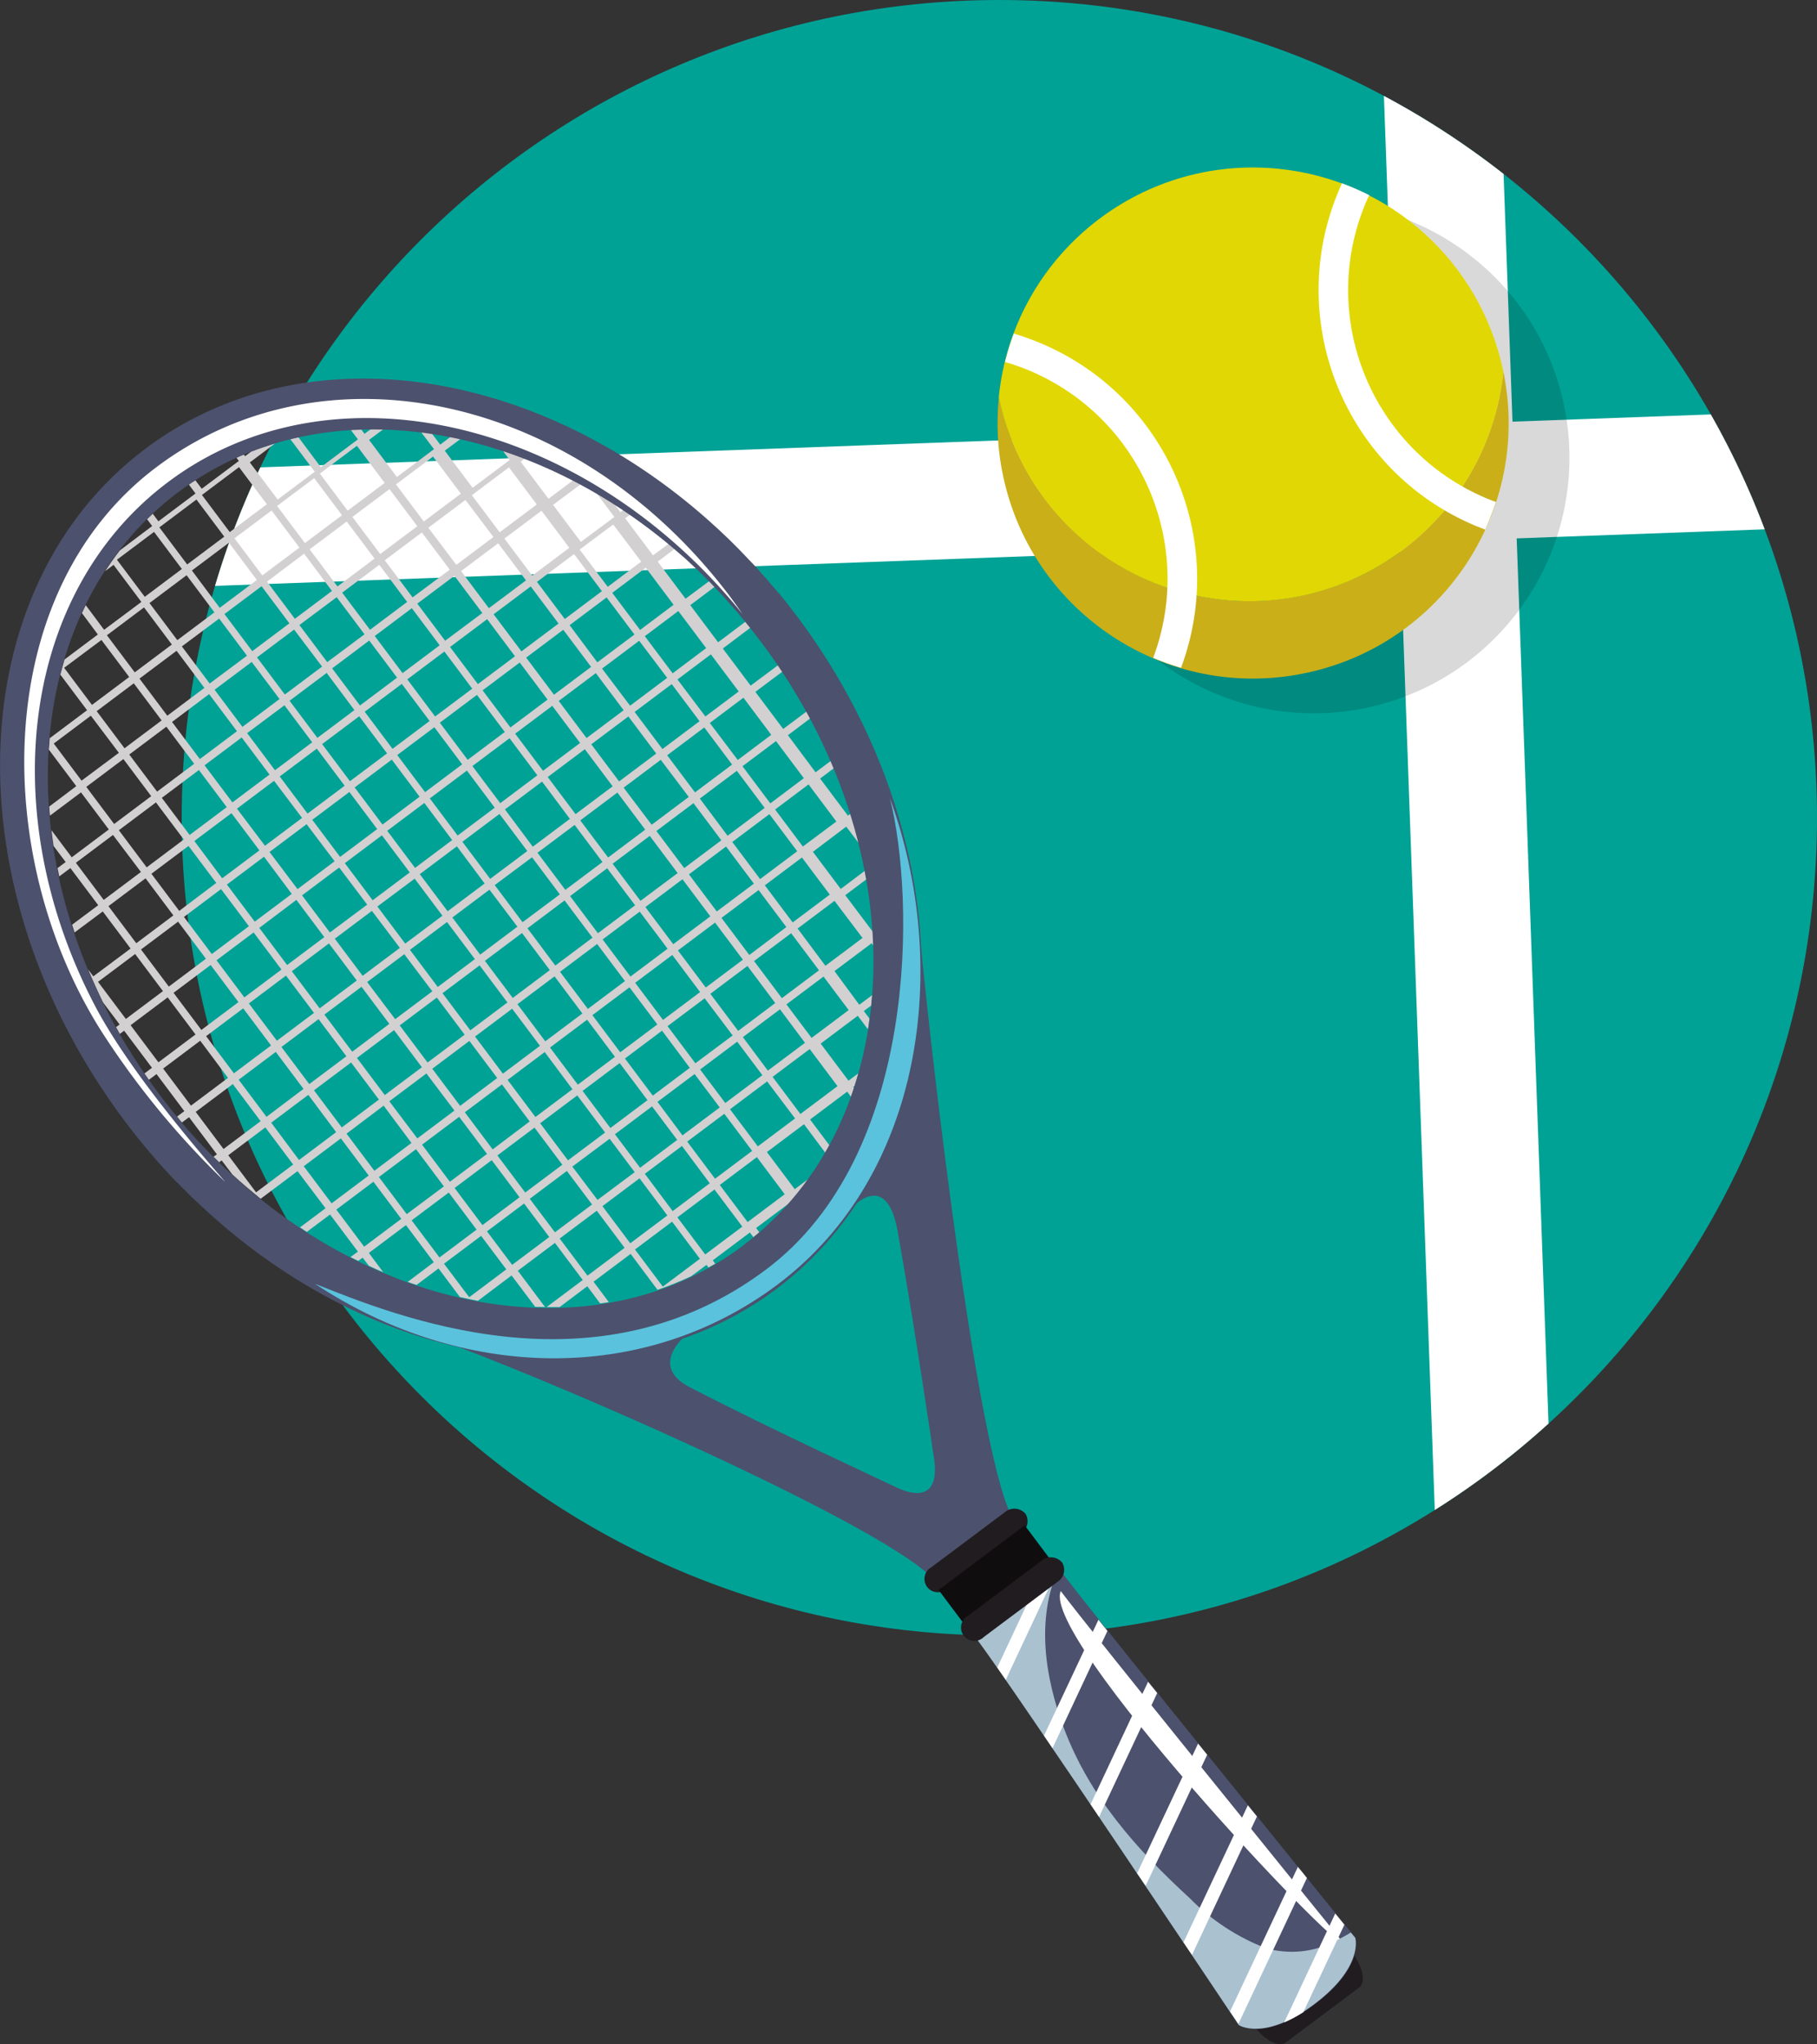
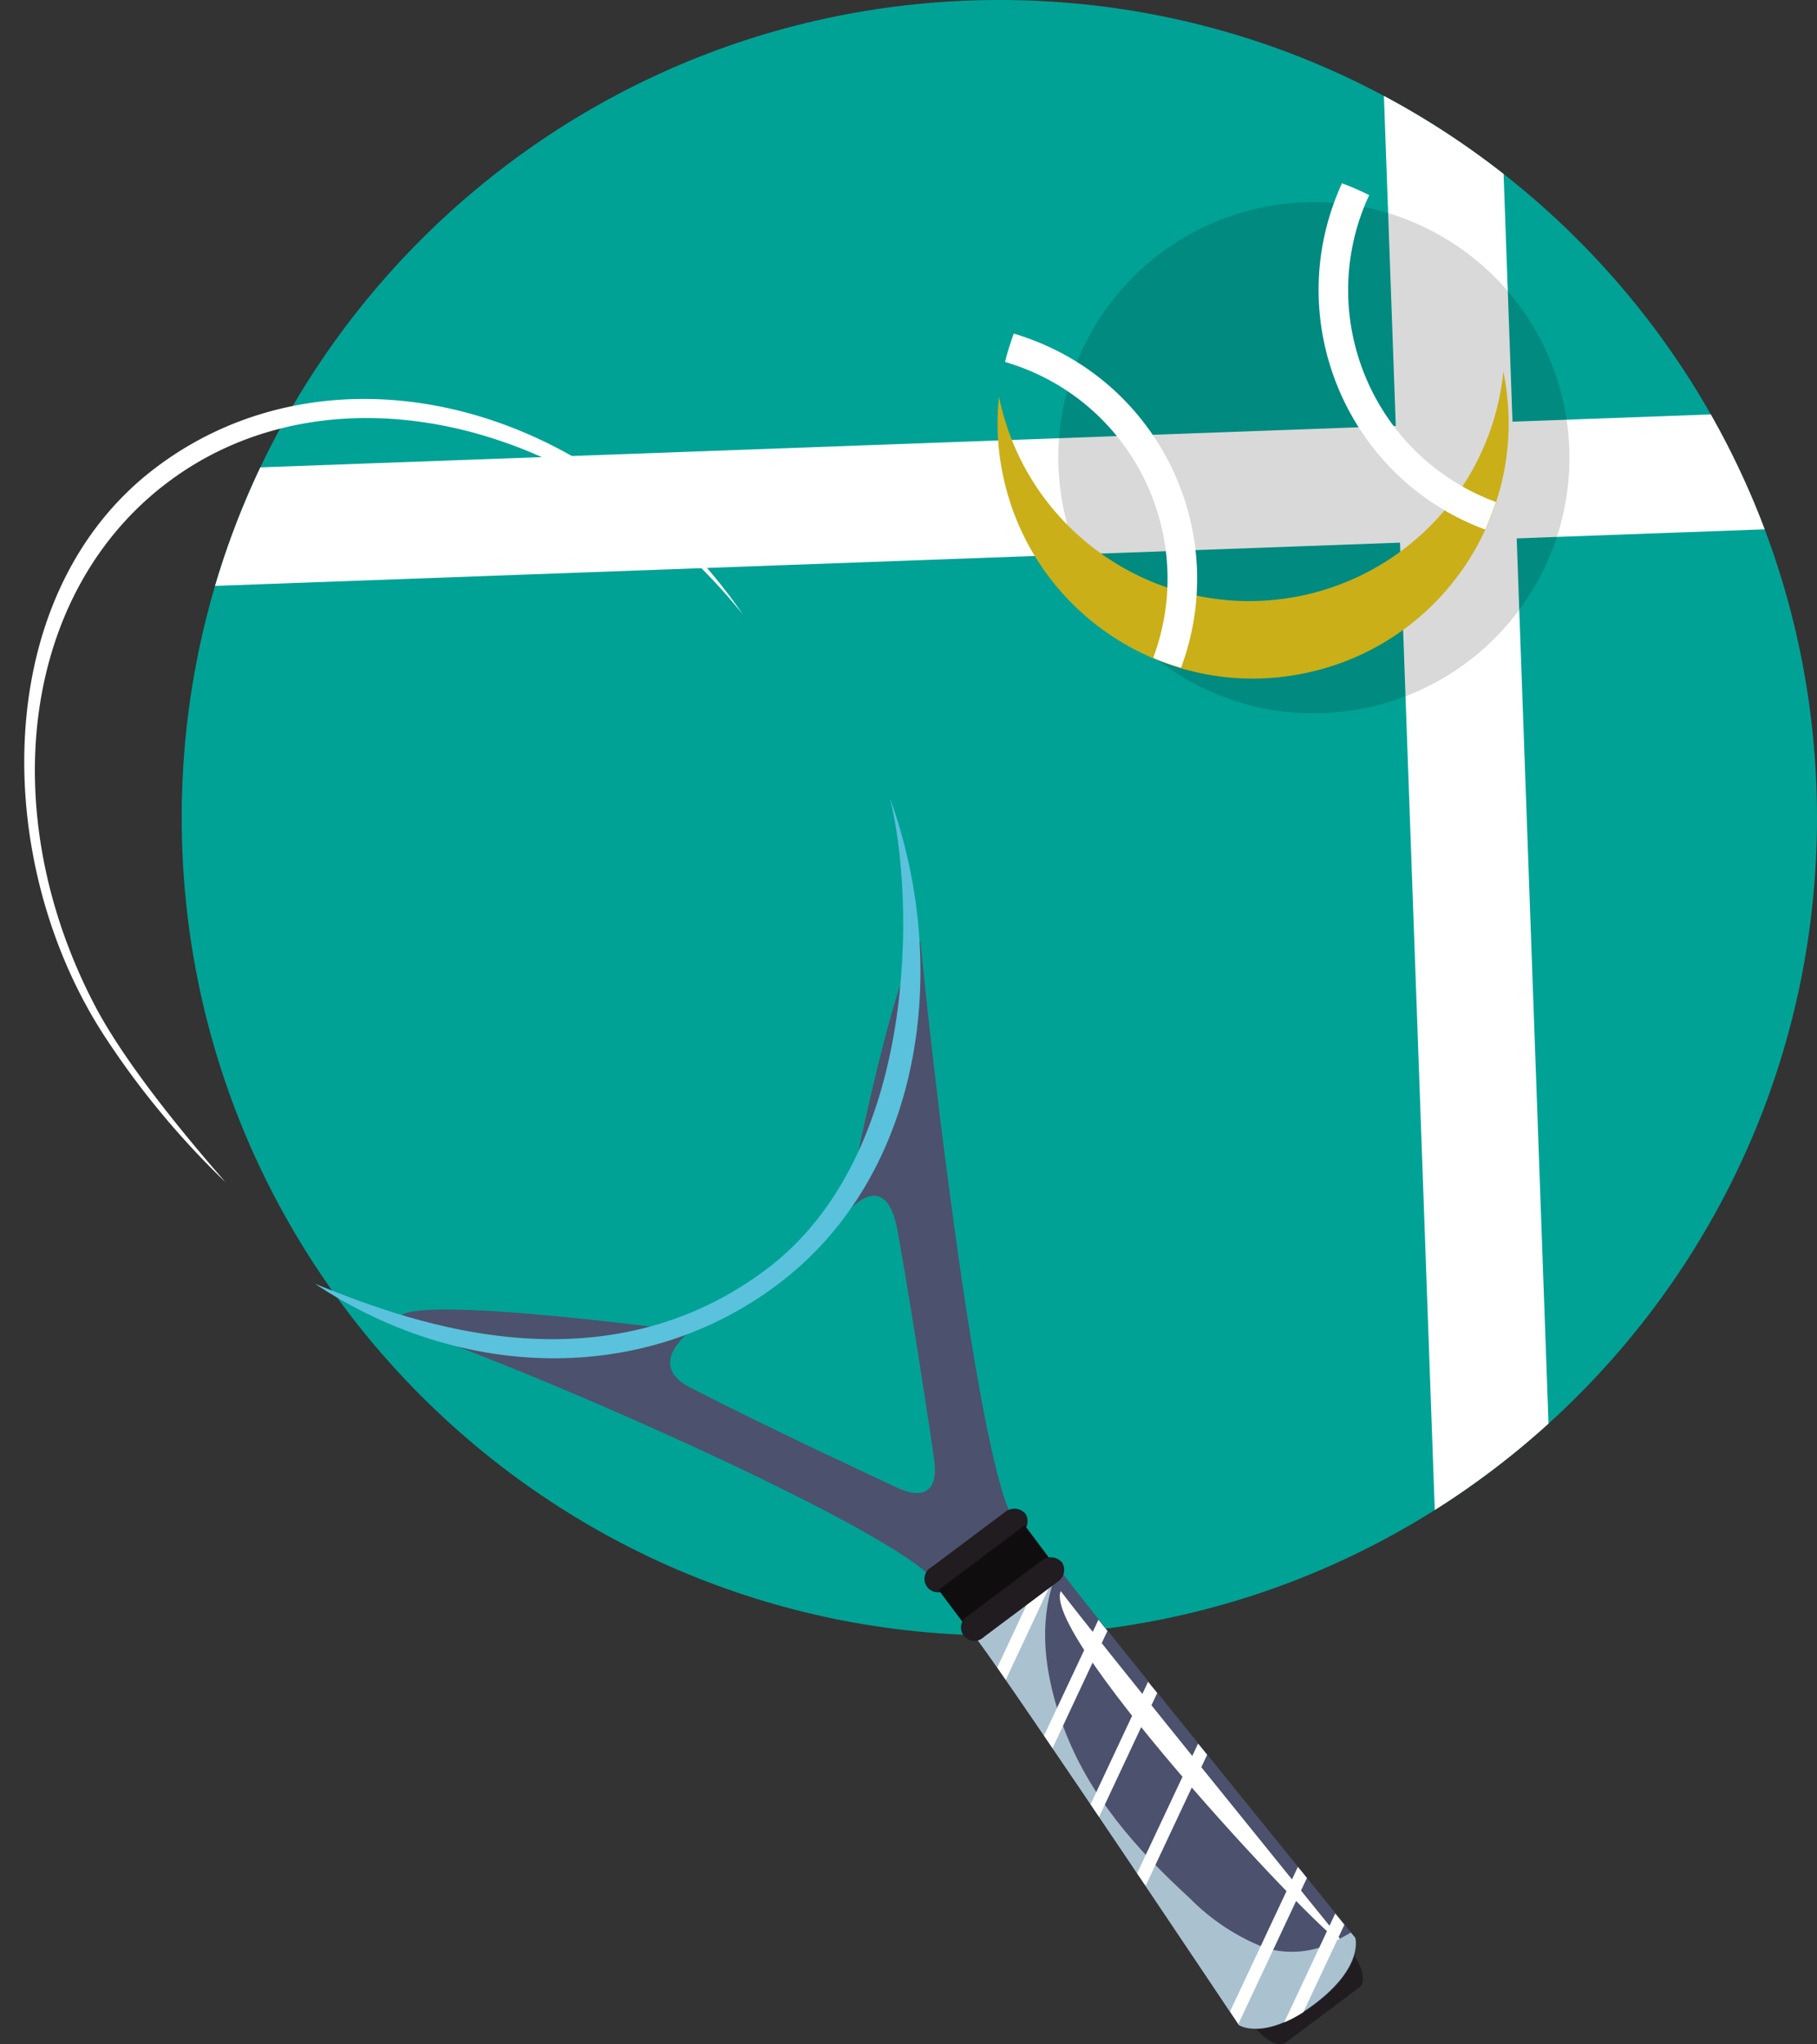
<svg xmlns="http://www.w3.org/2000/svg" viewBox="0 0 96 108">
  <rect x="0" y="0" width="96" height="108" fill="#333333" stroke="none" />
  <defs>
    <clipPath id="clippath">
      <path d="M9.6 43.2c0 23.86 19.34 43.2 43.2 43.2S96 67.06 96 43.2 76.66 0 52.8 0C28.94 0 9.6 19.34 9.6 43.2" class="cls-5" />
    </clipPath>
    <clipPath id="clippath-1">
      <path d="M55.92 10.68h27v27h-27z" class="cls-5" />
    </clipPath>
    <clipPath id="clippath-2">
      <path d="M55.99 84.06h15.05v18.67H55.99z" class="cls-5" />
    </clipPath>
    <clipPath id="clippath-3">
      <path d="M51.15 82.41h20.49v24.77H51.15z" class="cls-5" />
    </clipPath>
    <clipPath id="clippath-4">
      <path d="M52.69 82.92h18.34v24H52.69z" class="cls-5" />
    </clipPath>
    <clipPath id="clippath-5">
      <path d="M1.28 21.08h37.96v41.38H1.28z" class="cls-5" />
    </clipPath>
    <clipPath id="clippath-6">
      <path d="M16.64 42.17h31.99v29.59H16.64z" class="cls-5" />
    </clipPath>
    <style>.cls-1{mix-blend-mode:multiply}.cls-1,.cls-2,.cls-3{isolation:isolate}.cls-4{clip-path:url(#clippath)}.cls-5{fill:none}.cls-10,.cls-11,.cls-12,.cls-13,.cls-14,.cls-15,.cls-16,.cls-17,.cls-5,.cls-6,.cls-7,.cls-8,.cls-9{stroke-width:0}.cls-18{clip-path:url(#clippath-1)}.cls-19{clip-path:url(#clippath-4)}.cls-20{clip-path:url(#clippath-3)}.cls-21{clip-path:url(#clippath-2)}.cls-22{clip-path:url(#clippath-6)}.cls-23{clip-path:url(#clippath-5)}.cls-24{opacity:.15}.cls-6{fill:#caaf18}.cls-6,.cls-7,.cls-8{fill-rule:evenodd}.cls-7{fill:#e1d704}.cls-16,.cls-8{fill:#fff}.cls-10{fill:#4c516d}.cls-11{fill:#5ac2dc}.cls-12{fill:#100d0f}.cls-13{fill:#201c20}.cls-14{fill:#d2d0d1}.cls-15{fill:#aac1d0}.cls-17{fill:#00a296}.cls-3{mix-blend-mode:soft-light}</style>
  </defs>
  <g class="cls-2">
    <g id="Laag_1" data-name="Laag 1">
      <g id="Group_17227" data-name="Group 17227">
        <g id="Group_16088" data-name="Group 16088">
          <path id="Path_41753" d="M96 43.2c0 23.86-19.34 43.2-43.2 43.2S9.6 67.06 9.6 43.2 28.94 0 52.8 0C76.66 0 96 19.34 96 43.2" class="cls-17" data-name="Path 41753" />
        </g>
        <g id="Group_16089" data-name="Group 16089">
          <g class="cls-4">
            <g id="Group_16059" data-name="Group 16059">
              <path id="Rectangle_12053" d="M9.51 23.09h96.06v6.17H9.51z" class="cls-16" data-name="Rectangle 12053" transform="rotate(-2.09 57.652 26.278)" />
              <path id="Rectangle_12054" d="M74.76-10h6.17v120.94h-6.17z" class="cls-16" data-name="Rectangle 12054" transform="rotate(-2.06 78.097 50.645)" />
              <g id="Group_16058" class="cls-24" data-name="Group 16058">
                <g id="Group_16057" data-name="Group 16057">
                  <g class="cls-18">
                    <g id="Group_16056" data-name="Group 16056">
                      <path id="Path_41754" d="M82.65 21.49c-1.49-7.31-8.61-12.03-15.92-10.54S54.7 19.56 56.19 26.87c1.49 7.31 8.61 12.03 15.92 10.54a13.502 13.502 0 0 0 10.54-15.92" class="cls-9" data-name="Path 41754" />
                    </g>
                  </g>
                </g>
              </g>
              <path id="Path_41755" d="M79.43 19.64c1.5 7.3-3.21 14.44-10.52 15.93-7.3 1.5-14.44-3.21-15.93-10.52-.28-1.34-.34-2.72-.2-4.09 1.5 7.3 8.63 12.01 15.93 10.52a13.49 13.49 0 0 0 10.72-11.85" class="cls-6" data-name="Path 41755" />
-               <path id="Path_41756" d="M79.43 19.64c-.76 7.42-7.39 12.81-14.81 12.05-5.87-.6-10.66-4.94-11.85-10.72.76-7.42 7.39-12.81 14.81-12.05 5.87.6 10.66 4.94 11.85 10.72" class="cls-7" data-name="Path 41756" />
              <path id="Path_41757" d="m70.9 9.68-.18.42c-2.88 6.87.35 14.78 7.22 17.67.18.07.35.14.53.21.06-.14.13-.28.18-.42.14-.34.27-.69.39-1.04-.16-.06-.33-.12-.49-.19-6.08-2.55-8.94-9.54-6.39-15.62.06-.13.12-.26.18-.4-.29-.15-.6-.29-.91-.42-.18-.07-.35-.14-.53-.21m-17.34 7.95c-.18.49-.34.99-.46 1.49.43.13.86.28 1.27.45 5.91 2.48 8.8 9.18 6.56 15.18l.06.03c.46.19.93.36 1.41.5 2.6-6.99-.96-14.76-7.95-17.36-.29-.11-.59-.21-.89-.3" class="cls-8" data-name="Path 41757" />
            </g>
          </g>
        </g>
        <g id="Group_16090" data-name="Group 16090">
          <g id="Group_16081" data-name="Group 16081">
            <g id="Group_16078" data-name="Group 16078">
              <g id="Group_16082" data-name="Group 16082">
                <path id="Path_41759" d="M71.45 103.16c.56.75.72 1.57.37 1.83l-3.9 2.92c-.35.27-1.1-.12-1.66-.87s-.72-1.57-.37-1.83l3.9-2.92c.35-.27 1.1.12 1.66.87" class="cls-13" data-name="Path 41759" />
                <path id="Path_41760" d="M65.47 106.99s1.34.88 3.98-1.1 2.17-3.51 2.17-3.51-13.71-16.91-15.41-19.17-6.6.69-4.55 3.41 13.82 20.36 13.82 20.36" class="cls-10" data-name="Path 41760" />
                <g id="Group_16064" class="cls-3" data-name="Group 16064">
                  <g id="Group_16063" data-name="Group 16063">
                    <g class="cls-21">
                      <g id="Group_16062" data-name="Group 16062">
                        <path id="Path_41761" d="M71.04 102.72c-2.37-2.93-13.45-16.6-14.96-18.62-.01-.01-.02-.03-.04-.04-1.01 2.48 14.49 18.97 15 18.66" class="cls-16" data-name="Path 41761" />
                      </g>
                    </g>
                  </g>
                </g>
                <g id="Group_16067" class="cls-1" data-name="Group 16067">
                  <g id="Group_16066" data-name="Group 16066">
                    <g class="cls-20">
                      <g id="Group_16065" data-name="Group 16065">
                        <path id="Path_41762" d="M70.48 102.58c-1.11.56-2.39.68-3.59.34-1.52-.58-2.9-1.49-4.04-2.65-2.81-2.58-5.3-5.38-6.65-9-.99-2.67-1.46-5.68-.3-8.36-1.89-1.66-6.21 1.12-4.27 3.71 2.04 2.73 13.82 20.36 13.82 20.36s1.34.88 3.98-1.1 2.17-3.51 2.17-3.51l-.23-.28c-.29.18-.59.34-.9.48" class="cls-15" data-name="Path 41762" />
                      </g>
                    </g>
                  </g>
                </g>
                <g id="Group_16070" class="cls-3" data-name="Group 16070">
                  <g id="Group_16069" data-name="Group 16069">
                    <g class="cls-19">
                      <g id="Group_16068" data-name="Group 16068">
                        <path id="Path_41763" d="m70.55 101.08-2.7 5.76c.35-.15.69-.33 1.01-.54l2.17-4.62-.48-.59" class="cls-16" data-name="Path 41763" />
                        <path id="Path_41764" d="m68.57 98.63-3.58 7.63.44.66 3.62-7.71c-.15-.19-.31-.39-.48-.59" class="cls-16" data-name="Path 41764" />
-                         <path id="Path_41765" d="m65.93 95.37-3.4 7.24.45.66 3.43-7.31-.48-.59" class="cls-16" data-name="Path 41765" />
                        <path id="Path_41766" d="m63.3 92.11-3.22 6.85.45.66 3.25-6.92-.48-.59" class="cls-16" data-name="Path 41766" />
                        <path id="Path_41767" d="m60.66 88.84-3.04 6.48.45.66 3.07-6.54-.48-.59" class="cls-16" data-name="Path 41767" />
                        <path id="Path_41768" d="m58.04 85.56-2.88 6.13.45.66 2.9-6.19-.48-.6" class="cls-16" data-name="Path 41768" />
                        <path id="Path_41769" d="m54.7 83.8-2.01 4.29c.14.2.29.42.45.65l2.73-5.82-1.17.88Z" class="cls-16" data-name="Path 41769" />
                      </g>
                    </g>
                  </g>
                </g>
                <path id="Path_41770" d="M53.64 80.42c-1.89-2.52-4.44-24.66-5.01-30.7-1.45 1.38-3.96 14.43-3.96 14.43s2.11-2.73 2.76.91c.89 5 1.75 10.84 1.92 12 .27 1.85-.67 2.15-2 1.51-.8-.39-6.22-2.87-10.9-5.28-2.35-1.21 0-2.94 0-2.94s-18.11-2.49-15.05-.21c6.7 2.22 25.98 10.7 28.04 13.44 2.05 2.74 6.11-.64 4.22-3.16" class="cls-10" data-name="Path 41770" />
-                 <path id="Path_41771" d="m18.54 22.72.37.49-1.96 1.47-1.18-1.58c-.15.03-.29.06-.43.1l1.29 1.72-1.96 1.47-1.47-1.96 1.34-1.01c-.42.13-.85.27-1.26.43l-.33.25-.07-.09c-.13.05-.26.11-.39.17l.13.17-1.96 1.47-.34-.45c-.11.07-.23.15-.34.23l.35.47-1.96 1.47-.3-.4c-.1.1-.2.19-.3.29l.27.36-1.71 1.29c-.27.35-.53.72-.77 1.09l.44-.33 1.47 1.96-1.97 1.47-.97-1.3c-.07.14-.13.28-.2.42l.84 1.13-1.76 1.32c-.08.27-.15.53-.22.8l1.41 1.88-1.96 1.47h-.01c-.02.19-.03.4-.05.61l1.45 1.93-1.43 1.08c.01.16.02.32.04.48l1.64-1.23 1.47 1.96-1.96 1.47-1.07-1.43c.03.27.07.55.11.83l.64.85-.43.32c.03.15.06.3.09.44l.59-.44 1.47 1.96-1.38 1.03c.04.14.09.27.13.41l1.49-1.11 1.47 1.96-1.97 1.47-.27-.36c.24.58.5 1.15.78 1.73l.88 1.17-.19.14c.07.12.13.24.2.36l.23-.17 1.47 1.96-.4.3c.08.11.15.22.23.34l.41-.31 1.47 1.96-.39.29c.09.1.17.21.26.31l.38-.28 1.47 1.96-.18.13c.1.1.2.19.3.29l.13-.1.57.75c.49.45.99.87 1.49 1.28l1.95-1.46 1.48 1.96-1.35 1.01.36.24 1.23-.92 1.47 1.96-.39.29c.13.07.27.13.41.2l.23-.17.33.43c.25.12.51.23.76.34l-.76-1.02 1.96-1.47 1.47 1.96-1.38 1.04c.16.06.31.11.47.16l1.16-.87 1.13 1.51c.32.07.63.14.95.2l1.78-1.34 1.25 1.66c.17 0 .35 0 .52.01l-1.44-1.92 1.96-1.47 1.47 1.96-1.91 1.43h.69l1.46-1.1.68.91c.15-.02.3-.05.46-.07l-.81-1.08 1.96-1.47 1.42 1.9c.61-.21 1.2-.45 1.78-.72l.81-.6.1.14c.12-.07.24-.13.36-.2l-.13-.18 1.96-1.47.19.25c.11-.09.21-.17.31-.26l-.17-.23 1.71-1.28c.37-.41.71-.84 1.03-1.29l-.7.52-1.47-1.96 1.96-1.47 1.12 1.5c.08-.13.15-.26.22-.39l-1.02-1.36 1.96-1.47.2.27c.06-.15.11-.31.16-.47l-.04-.05.07-.05c.07-.22.14-.44.2-.67l-.52.39-1.47-1.96 1.96-1.47.54.72c.03-.19.06-.38.08-.57l-.3-.4.39-.29c.02-.18.04-.36.05-.55l-.68.51-1.31-1.78 1.96-1.47.1.13c0-.24-.02-.48-.03-.73l-1.46-1.94 1.13-.85c-.03-.15-.05-.3-.08-.45l-1.29.97L42.95 45l1.76-1.33.69.91c-.09-.35-.18-.71-.28-1.06l-.07-.1.04-.03c-.04-.14-.08-.28-.13-.42l-.16.12-1.47-1.96.76-.57c-.05-.13-.11-.26-.16-.39l-.84.63-1.46-1.96 1.22-.92c-.06-.12-.13-.24-.2-.36l-1.27.95-1.47-1.96 1.47-1.1c-.08-.11-.15-.23-.23-.34l-1.49 1.11-1.47-1.96 1.5-1.13-.26-.32-1.49 1.12-1.47-1.96 1.33-1c-.1-.1-.19-.2-.29-.3l-1.29.96-1.47-1.96.93-.7c-.11-.09-.21-.18-.32-.27l-.86.64-1.47-1.96.3-.22-.36-.24-.19.14-.38-.51c-.31-.2-.62-.39-.94-.57l1 1.33-1.77 1.32-1.47-1.96 1.49-1.11c-.13-.07-.27-.14-.4-.21l-1.33 1-1.47-1.96.25-.19c-.15-.06-.3-.12-.46-.17l-.04.03-.05-.07-.69-.24.41.55-1.96 1.47-1.47-1.96.87-.65c-.18-.04-.35-.08-.53-.11l-.58.44-.47-.62c-.19-.03-.38-.05-.57-.08l.71.94-1.96 1.47-1.47-1.96.8-.6h-.67l-.37.28-.2-.27c-.17 0-.33.01-.49.02m-3.08 38.85-1.96 1.47-1.47-1.96 1.96-1.47 1.47 1.96Zm-1.72-2.29-1.96 1.47-1.47-1.96 1.96-1.47 1.47 1.96Zm-1.72-2.29-1.96 1.47-1.47-1.96 1.96-1.47 1.47 1.97Zm-1.72-2.29-1.96 1.47-1.47-1.96 1.96-1.47 1.47 1.96Zm-1.72-2.29-1.96 1.47-1.47-1.96 1.96-1.47 1.47 1.96ZM21.2 64.39l-1.96 1.47-1.47-1.96 1.96-1.47 1.47 1.96Zm-1.72-2.29-1.96 1.47-1.47-1.96 1.96-1.47 1.47 1.96Zm-1.72-2.29-1.96 1.47-1.47-1.97 1.96-1.47 1.47 1.97Zm-1.72-2.29L14.08 59l-1.47-1.96 1.96-1.47 1.47 1.96Zm-1.72-2.29-1.96 1.47-1.47-1.96 1.96-1.47 1.47 1.96Zm-1.72-2.29-1.96 1.47-1.47-1.96 1.96-1.47 1.47 1.96Zm-1.72-2.29-1.96 1.47-1.47-1.96 1.96-1.47 1.47 1.96Zm-1.72-2.29L7.2 49.83l-1.47-1.96 1.96-1.47 1.47 1.96Zm-1.72-2.29-1.96 1.47-1.47-1.96 1.96-1.47 1.48 1.96Zm19.31 20.99-1.96 1.47-1.33-1.77 1.96-1.47 1.33 1.77Zm-1.57-2.1-1.96 1.47-1.47-1.96L23.71 63l1.47 1.96Zm-1.72-2.29-1.97 1.47-1.47-1.96 1.96-1.47 1.47 1.96Zm-1.72-2.29-1.96 1.47-1.47-1.96 1.96-1.48 1.47 1.97Zm-1.72-2.29-1.96 1.47-1.47-1.96 1.96-1.47 1.47 1.96ZM18.3 55.8l-1.96 1.47-1.47-1.96 1.96-1.47 1.47 1.96Zm-1.71-2.29-1.96 1.47-1.48-1.97 1.96-1.47 1.48 1.97Zm-1.72-2.29-1.96 1.47-1.47-1.96 1.96-1.47 1.47 1.96Zm-1.72-2.29-1.96 1.47-1.47-1.96 1.96-1.47 1.47 1.96Zm-1.72-2.29-1.96 1.48L8 46.16l1.96-1.47 1.47 1.96Zm-1.72-2.29-1.96 1.47-1.47-1.96 1.96-1.47 1.47 1.96Zm-1.72-2.29-1.96 1.47-1.47-1.96 1.96-1.47 1.47 1.96Zm-1.71-2.29-1.97 1.47-1.47-1.96 1.96-1.47 1.48 1.96Zm22.74 25.58-1.96 1.47-1.33-1.77 1.96-1.47 1.33 1.77Zm-1.57-2.1-1.96 1.47-1.47-1.96 1.96-1.47 1.47 1.96Zm-1.72-2.29-1.96 1.47-1.47-1.96L24.26 59l1.47 1.96Zm-1.72-2.29-1.96 1.47-1.48-1.96 1.96-1.47 1.48 1.96Zm-1.72-2.29-1.96 1.47-1.47-1.96 1.96-1.47 1.47 1.96Zm-1.72-2.29-1.96 1.47-1.47-1.96 1.96-1.47 1.47 1.96Zm-1.72-2.29-1.96 1.47-1.47-1.96 1.96-1.47 1.47 1.96Zm-1.72-2.29-1.96 1.47-1.47-1.96 1.96-1.48 1.47 1.96Zm-1.71-2.29-1.96 1.47-1.47-1.96 1.96-1.47 1.47 1.97Zm-1.72-2.29-1.96 1.47-1.47-1.97 1.96-1.47 1.48 1.97Zm-1.72-2.29-1.96 1.47-1.47-1.96 1.96-1.47 1.47 1.96Zm-1.72-2.29L8.3 41.82l-1.47-1.96 1.96-1.47 1.47 1.96Zm-1.72-2.29-1.96 1.47-1.47-1.96 1.96-1.47 1.47 1.96Zm-1.72-2.29-1.96 1.47-1.47-1.96 1.97-1.47 1.47 1.96ZM33 65.92l-1.96 1.47-1.47-1.96 1.96-1.47L33 65.92Zm-1.72-2.29-1.96 1.47-1.33-1.77 1.96-1.47 1.33 1.77Zm-1.57-2.1L27.75 63l-1.47-1.96 1.96-1.47 1.47 1.96Zm-1.72-2.29-1.96 1.48-1.47-1.96 1.96-1.47 1.47 1.96Zm-1.72-2.29-1.96 1.47-1.47-1.96 1.96-1.47 1.47 1.96Zm-1.72-2.29-1.96 1.47-1.47-1.96 1.96-1.47 1.47 1.96Zm-1.71-2.29-1.96 1.47-1.48-1.96 1.96-1.47 1.48 1.96Zm-1.72-2.29-1.96 1.47-1.47-1.96 1.96-1.47 1.48 1.96Zm-1.72-2.29-1.97 1.47-1.47-1.96 1.96-1.47 1.48 1.96Zm-1.72-2.29-1.96 1.47-1.48-1.96 1.96-1.47 1.48 1.96Zm-1.72-2.29L14 44.68l-1.48-1.96 1.96-1.47 1.48 1.96Zm-1.72-2.29-1.96 1.47-1.47-1.96 1.96-1.47 1.47 1.96Zm-1.72-2.29-1.96 1.47-1.47-1.96 1.96-1.47 1.47 1.96Zm-1.72-2.29-1.96 1.47-1.47-1.96 1.96-1.47 1.47 1.96Zm-1.72-2.29-1.96 1.47-1.47-1.96 1.96-1.47 1.47 1.96Zm27.9 32.45-1.96 1.47-1.47-1.96 1.96-1.47 1.47 1.96Zm-1.72-2.29-1.96 1.47-1.47-1.96 1.96-1.47 1.47 1.96Zm-1.72-2.29-1.97 1.47-1.33-1.76 1.97-1.47 1.33 1.77Zm-1.57-2.09-1.96 1.47-1.47-1.96 1.96-1.47 1.47 1.96Zm-1.72-2.29-1.96 1.47-1.47-1.96 1.96-1.47 1.47 1.97Zm-1.72-2.29-1.96 1.47-1.47-1.96 1.96-1.47 1.47 1.96Zm-1.72-2.29-1.96 1.47-1.47-1.96L25.34 51l1.47 1.96Zm-1.72-2.29-1.96 1.47-1.47-1.96 1.96-1.47 1.47 1.96Zm-1.72-2.29-1.96 1.47-1.47-1.96 1.97-1.47 1.47 1.96Zm-1.72-2.29-1.96 1.47-1.47-1.96 1.96-1.47 1.47 1.96Zm-1.72-2.29-1.96 1.47-1.47-1.96 1.96-1.47 1.47 1.96Zm-1.72-2.29-1.96 1.47-1.47-1.96 1.96-1.47 1.47 1.96Zm-1.72-2.29-1.96 1.47-1.47-1.96 1.97-1.47 1.47 1.96Zm-1.72-2.29-1.96 1.47-1.47-1.96 1.96-1.47 1.47 1.96Zm-1.72-2.29-1.97 1.47-1.47-1.96 1.97-1.47 1.47 1.96Zm-1.72-2.29-1.96 1.47-1.47-1.96 1.96-1.47 1.47 1.96Zm-1.72-2.29-1.96 1.47-1.47-1.96 1.96-1.47 1.47 1.96ZM39.22 64.8l-1.96 1.47-1.47-1.96 1.96-1.47 1.47 1.96Zm-1.72-2.29-1.96 1.47-1.47-1.97 1.96-1.47 1.47 1.97Zm-1.72-2.29-1.96 1.47-1.33-1.77 1.96-1.47 1.33 1.77Zm-1.57-2.1-1.96 1.47-1.47-1.96 1.96-1.47 1.47 1.96Zm-1.72-2.29-1.96 1.47-1.47-1.96 1.96-1.47 1.47 1.96Zm-1.72-2.29-1.96 1.47-1.47-1.96 1.96-1.47 1.47 1.96Zm-1.72-2.29-1.96 1.47-1.47-1.96 1.96-1.47 1.47 1.96Zm-1.72-2.29-1.96 1.47-1.47-1.96L25.86 47l1.48 1.96Zm-1.72-2.29-1.96 1.47-1.47-1.96 1.96-1.47 1.47 1.97Zm-1.72-2.29-1.96 1.47-1.47-1.96 1.96-1.47 1.47 1.96Zm-1.72-2.29-1.96 1.47-1.47-1.96 1.96-1.47 1.47 1.96Zm-1.72-2.29-1.96 1.47-1.47-1.96 1.96-1.47 1.47 1.96Zm-1.72-2.29-1.96 1.47-1.47-1.96 1.96-1.47 1.47 1.97Zm-1.72-2.29-1.96 1.47-1.47-1.96 1.96-1.47 1.48 1.96Zm-1.72-2.29-1.96 1.47-1.47-1.96 1.96-1.47 1.47 1.96Zm-1.72-2.29-1.96 1.47-1.47-1.97 1.96-1.47 1.47 1.97Zm-1.72-2.29-1.96 1.47-1.47-1.96 1.96-1.47 1.47 1.96Zm29.61 34.74-1.96 1.47-1.47-1.96 1.96-1.47 1.47 1.96Zm-1.72-2.29-1.96 1.47-1.47-1.96 1.96-1.47 1.47 1.96Zm-1.72-2.29-1.96 1.47-1.32-1.77 1.96-1.47 1.33 1.77Zm-1.57-2.1-1.96 1.47-1.47-1.96 1.96-1.47 1.47 1.97Zm-1.72-2.29-1.96 1.47-1.47-1.96 1.96-1.47 1.47 1.96Zm-1.71-2.29-1.96 1.47-1.47-1.96 1.96-1.47 1.47 1.96Zm-1.72-2.29-1.96 1.47-1.47-1.97 1.96-1.47 1.47 1.96Zm-1.72-2.29-1.97 1.47-1.47-1.96 1.97-1.47 1.47 1.96Zm-1.72-2.29-1.96 1.47-1.47-1.96L26.39 43l1.47 1.96Zm-1.72-2.29-1.96 1.47-1.47-1.96 1.96-1.47 1.47 1.96Zm-1.72-2.29-1.96 1.47-1.47-1.96 1.96-1.47 1.47 1.96Zm-1.72-2.29-1.96 1.47-1.47-1.96 1.96-1.47 1.47 1.96Zm-1.72-2.29-1.96 1.47-1.47-1.96 1.96-1.47 1.47 1.96Zm-1.72-2.29-1.97 1.47-1.47-1.96 1.97-1.47 1.47 1.96Zm-1.72-2.29-1.96 1.47-1.47-1.96 1.96-1.48 1.47 1.97Zm-1.72-2.29-1.96 1.47-1.47-1.96 1.96-1.47 1.47 1.96Zm-1.72-2.29-1.96 1.47-1.47-1.96 1.96-1.47 1.47 1.96ZM42 59.09l-1.96 1.47-1.47-1.96 1.96-1.47 1.48 1.96Zm-1.72-2.29-1.96 1.47-1.33-1.77 1.96-1.47 1.33 1.77Zm-1.57-2.1-1.97 1.47-1.47-1.96 1.96-1.47 1.48 1.96Zm-1.72-2.29-1.96 1.47-1.47-1.96 1.96-1.47 1.47 1.96Zm-1.72-2.29-1.96 1.47-1.47-1.96 1.96-1.47 1.48 1.97Zm-1.72-2.29-1.96 1.47-1.47-1.96 1.96-1.47 1.48 1.96Zm-1.72-2.29-1.96 1.47-1.47-1.96 1.96-1.47 1.47 1.96Zm-1.72-2.28-1.96 1.47-1.47-1.97 1.96-1.47 1.47 1.97Zm-1.72-2.3-1.96 1.47-1.47-1.96L26.92 39l1.47 1.96Zm-1.72-2.29-1.96 1.47-1.47-1.96 1.96-1.47 1.47 1.96Zm-1.72-2.29-1.96 1.47-1.47-1.96 1.96-1.47 1.47 1.96Zm-1.72-2.29-1.96 1.47-1.47-1.96 1.96-1.47 1.47 1.96Zm-1.72-2.29-1.96 1.47-1.47-1.96 1.96-1.47 1.47 1.96Zm-1.72-2.29-1.96 1.47-1.47-1.96 1.96-1.47 1.47 1.96Zm-1.72-2.29-1.96 1.47-1.47-1.96 1.96-1.47 1.47 1.96Zm26.18 30.16-1.96 1.47-1.47-1.96 1.96-1.47 1.47 1.96Zm-1.72-2.29-1.96 1.47-1.32-1.77 1.96-1.47 1.32 1.77Zm-1.57-2.1L39 54.46l-1.47-1.96 1.96-1.47 1.47 1.96Zm-1.71-2.29-1.96 1.47-1.47-1.96 1.96-1.47 1.47 1.96Zm-1.72-2.29-1.96 1.47-1.47-1.96 1.96-1.47 1.47 1.96Zm-1.72-2.29-1.97 1.47-1.47-1.96 1.96-1.47 1.47 1.96Zm-1.72-2.29-1.96 1.47-1.47-1.96 1.96-1.47 1.47 1.96Zm-1.72-2.29-1.96 1.47-1.47-1.96 1.96-1.47 1.47 1.96Zm-1.72-2.29-1.96 1.47-1.47-1.96 1.96-1.47 1.47 1.96Zm-1.72-2.29-1.96 1.47-1.47-1.96L27.46 35l1.47 1.96Zm-1.72-2.29-1.96 1.47-1.47-1.96 1.96-1.47 1.47 1.96Zm-1.72-2.29-1.97 1.47-1.47-1.96 1.96-1.47 1.47 1.96Zm-1.72-2.29-1.97 1.47-1.47-1.96 1.96-1.47 1.47 1.96Zm-1.72-2.29-1.96 1.47-1.47-1.96 1.96-1.47 1.47 1.96Zm-1.72-2.29-1.96 1.47-1.47-1.96 1.96-1.47 1.47 1.97Zm10.3 3.52 1.77-1.32 1.48 1.96L32.11 31l-1.48-1.96Zm1.72 2.29 1.77-1.33 1.47 1.96-1.77 1.33-1.47-1.96Zm1.72 2.29 1.77-1.33 1.47 1.96-1.77 1.33-1.47-1.96Zm1.72 2.29 1.77-1.33 1.47 1.96-1.76 1.32-1.48-1.96Zm1.72 2.29 1.77-1.33 1.47 1.96-1.77 1.33-1.48-1.96Zm1.72 2.29L41 39.15l1.47 1.96-1.77 1.33-1.47-1.96Zm1.72 2.29 1.77-1.33 1.47 1.96-1.77 1.32-1.47-1.96ZM24.93 26.16l1.96-1.47 1.47 1.96-1.96 1.47-1.47-1.96Zm1.72 2.29 1.96-1.47 1.47 1.96-1.96 1.47-1.47-1.96Zm1.72 2.29 1.96-1.47 1.47 1.96-1.96 1.47-1.47-1.96Zm1.72 2.29 1.96-1.47 1.47 1.96-1.96 1.47-1.47-1.97Zm1.72 2.29 1.96-1.47 1.48 1.96-1.96 1.47-1.48-1.96Zm1.72 2.29 1.96-1.47 1.47 1.96L35 39.57l-1.47-1.96Zm1.72 2.29 1.96-1.47 1.47 1.96-1.96 1.47-1.47-1.96Zm1.72 2.29 1.96-1.47 1.47 1.96-1.96 1.47-1.47-1.97Zm1.72 2.29 1.96-1.47 1.47 1.96-1.96 1.47-1.47-1.96Zm1.72 2.29 1.96-1.47 1.47 1.96-1.96 1.47-1.47-1.96Zm1.72 2.29 1.96-1.47 1.48 1.96-1.96 1.47-1.47-1.97Zm2.71 4.3-1.96 1.47-1.33-1.77 1.96-1.47 1.33 1.77Zm-1.57-2.1-1.96 1.47-1.47-1.96 1.96-1.47 1.47 1.96Zm-1.72-2.29-1.96 1.48-1.47-1.96 1.96-1.47 1.47 1.96Zm-1.72-2.29-1.96 1.47-1.47-1.96 1.96-1.47 1.47 1.96Zm-1.72-2.29-1.96 1.47-1.47-1.96 1.96-1.47 1.47 1.96Zm-1.72-2.29-1.96 1.47-1.48-1.96 1.96-1.47 1.48 1.96Zm-1.72-2.29-1.96 1.47-1.47-1.96 1.96-1.47 1.47 1.96Zm-1.72-2.29-1.96 1.47-1.47-1.96 1.96-1.47 1.47 1.96Zm-1.72-2.29-1.96 1.47-1.47-1.96 1.96-1.47 1.47 1.96Zm-1.72-2.29-1.96 1.47-1.47-1.96 1.96-1.47 1.47 1.96Zm-1.72-2.28-1.96 1.47-1.47-1.96 1.96-1.47 1.47 1.96Zm-1.72-2.29-1.96 1.47-1.48-1.96 1.96-1.47 1.48 1.96Zm-3.19-4.25 1.47 1.96-1.96 1.47-1.47-1.96 1.96-1.47Z" class="cls-14" data-name="Path 41771" />
-                 <path id="Path_41772" d="m41.12 31.32-.12-.15-.2-.23c-.06-.06-.11-.13-.17-.2l-.11-.13c-.08-.1-.17-.19-.26-.29h-.01s-.04-.06-.06-.08l-.04-.05c-.17-.19-.34-.38-.52-.56l-.03-.03c-.71-.76-1.44-1.47-2.2-2.14-9.15-8.11-21.42-9.98-29.7-3.77-9.81 7.35-10.31 23.26-1.12 35.52.53.71 1.09 1.4 1.66 2.05l.03.04c.12.13.24.27.36.4l.1.11c.1.11.2.22.31.33l.03.04.03.03.09.09c.07.08.14.15.22.22l.16.16.1.1.19.19.18.18.1.1.02.02.13.12.22.21.24.22.24.22.11.1c9.17 8.27 21.56 10.21 29.91 3.96 9.8-7.36 10.3-23.26 1.11-35.53-.32-.43-.65-.85-.99-1.26m-1.85 34.48c-7.51 5.63-18.66 3.85-26.89-3.62l-.05-.04c-.12-.11-.24-.22-.35-.33l-.09-.08c-.11-.1-.22-.21-.33-.32l-.1-.1c-.1-.1-.21-.21-.32-.31l-.1-.1c-.1-.1-.2-.21-.3-.31l-.04-.04c-.13-.13-.25-.27-.38-.41l-.06-.06c-.13-.15-.27-.3-.4-.45l-.03-.04c-.14-.16-.28-.32-.41-.49v-.02c-.16-.17-.3-.35-.44-.52-.19-.23-.37-.47-.55-.71-8.26-11-7.81-25.26.99-31.85 7.38-5.53 18.3-3.9 26.49 3.27.1.09.2.17.3.26l.17.16c.1.09.19.18.29.27l.17.16c.1.1.2.19.3.29l.15.15c.14.14.28.28.42.43.05.06.11.11.16.17.09.1.19.2.28.3.07.07.14.15.21.23l.15.17.08.09.2.23.17.19c.06.07.12.14.18.22.09.11.19.22.28.34.28.34.55.69.82 1.05 8.24 10.99 7.79 25.24-1 31.83" class="cls-10" data-name="Path 41772" />
                <g id="Group_16073" class="cls-3" data-name="Group 16073">
                  <g id="Group_16072" data-name="Group 16072">
                    <g class="cls-23">
                      <g id="Group_16071" data-name="Group 16071">
                        <path id="Path_41773" d="M8.89 25.46c8.65-6.49 22.04-3.33 30.35 6.99-.2-.29-.41-.58-.62-.87-8.06-10.76-21.44-13.59-30.33-6.92-8.9 6.66-8.77 20.94-2.72 30.15a44.23 44.23 0 0 0 6.34 7.64c-1.04-1.21-5.06-5.78-6.93-9.39-5.28-10.15-3.84-21.8 3.91-27.6" class="cls-16" data-name="Path 41773" />
                      </g>
                    </g>
                  </g>
                </g>
                <g id="Group_16076" class="cls-1" data-name="Group 16076">
                  <g id="Group_16075" data-name="Group 16075">
                    <g class="cls-22">
                      <g id="Group_16074" data-name="Group 16074">
                        <path id="Path_41774" d="M40.47 67.07c-9.06 6.79-19.65 2.41-23.83.75 7.75 5.13 17.36 5.35 24.43.05 7.75-5.81 9.17-16.84 5.95-25.7 1.32 5.26 1.56 18.83-6.55 24.9" class="cls-11" data-name="Path 41774" />
                      </g>
                    </g>
                  </g>
                </g>
                <path id="Path_41775" d="M54.17 79.95c.22.35.13.82-.22 1.04l-3.9 2.92a.71.71 0 0 1-1 0 .71.71 0 0 1 0-1c.05-.05.1-.08.15-.11l3.9-2.92a.77.77 0 0 1 1.07.08" class="cls-13" data-name="Path 41775" />
                <path id="Rectangle_12061" d="M49.84 82.01h5.69v2.73h-5.69z" class="cls-12" data-name="Rectangle 12061" transform="rotate(-36.87 52.69 83.38)" />
                <path id="Path_41776" d="M56.1 82.52c.23.35.13.82-.22 1.04l-3.9 2.92a.71.71 0 0 1-1 0 .71.71 0 0 1 0-1c.05-.05.1-.08.15-.11l3.9-2.92a.77.77 0 0 1 1.07.08" class="cls-13" data-name="Path 41776" />
              </g>
            </g>
          </g>
        </g>
      </g>
    </g>
  </g>
</svg>